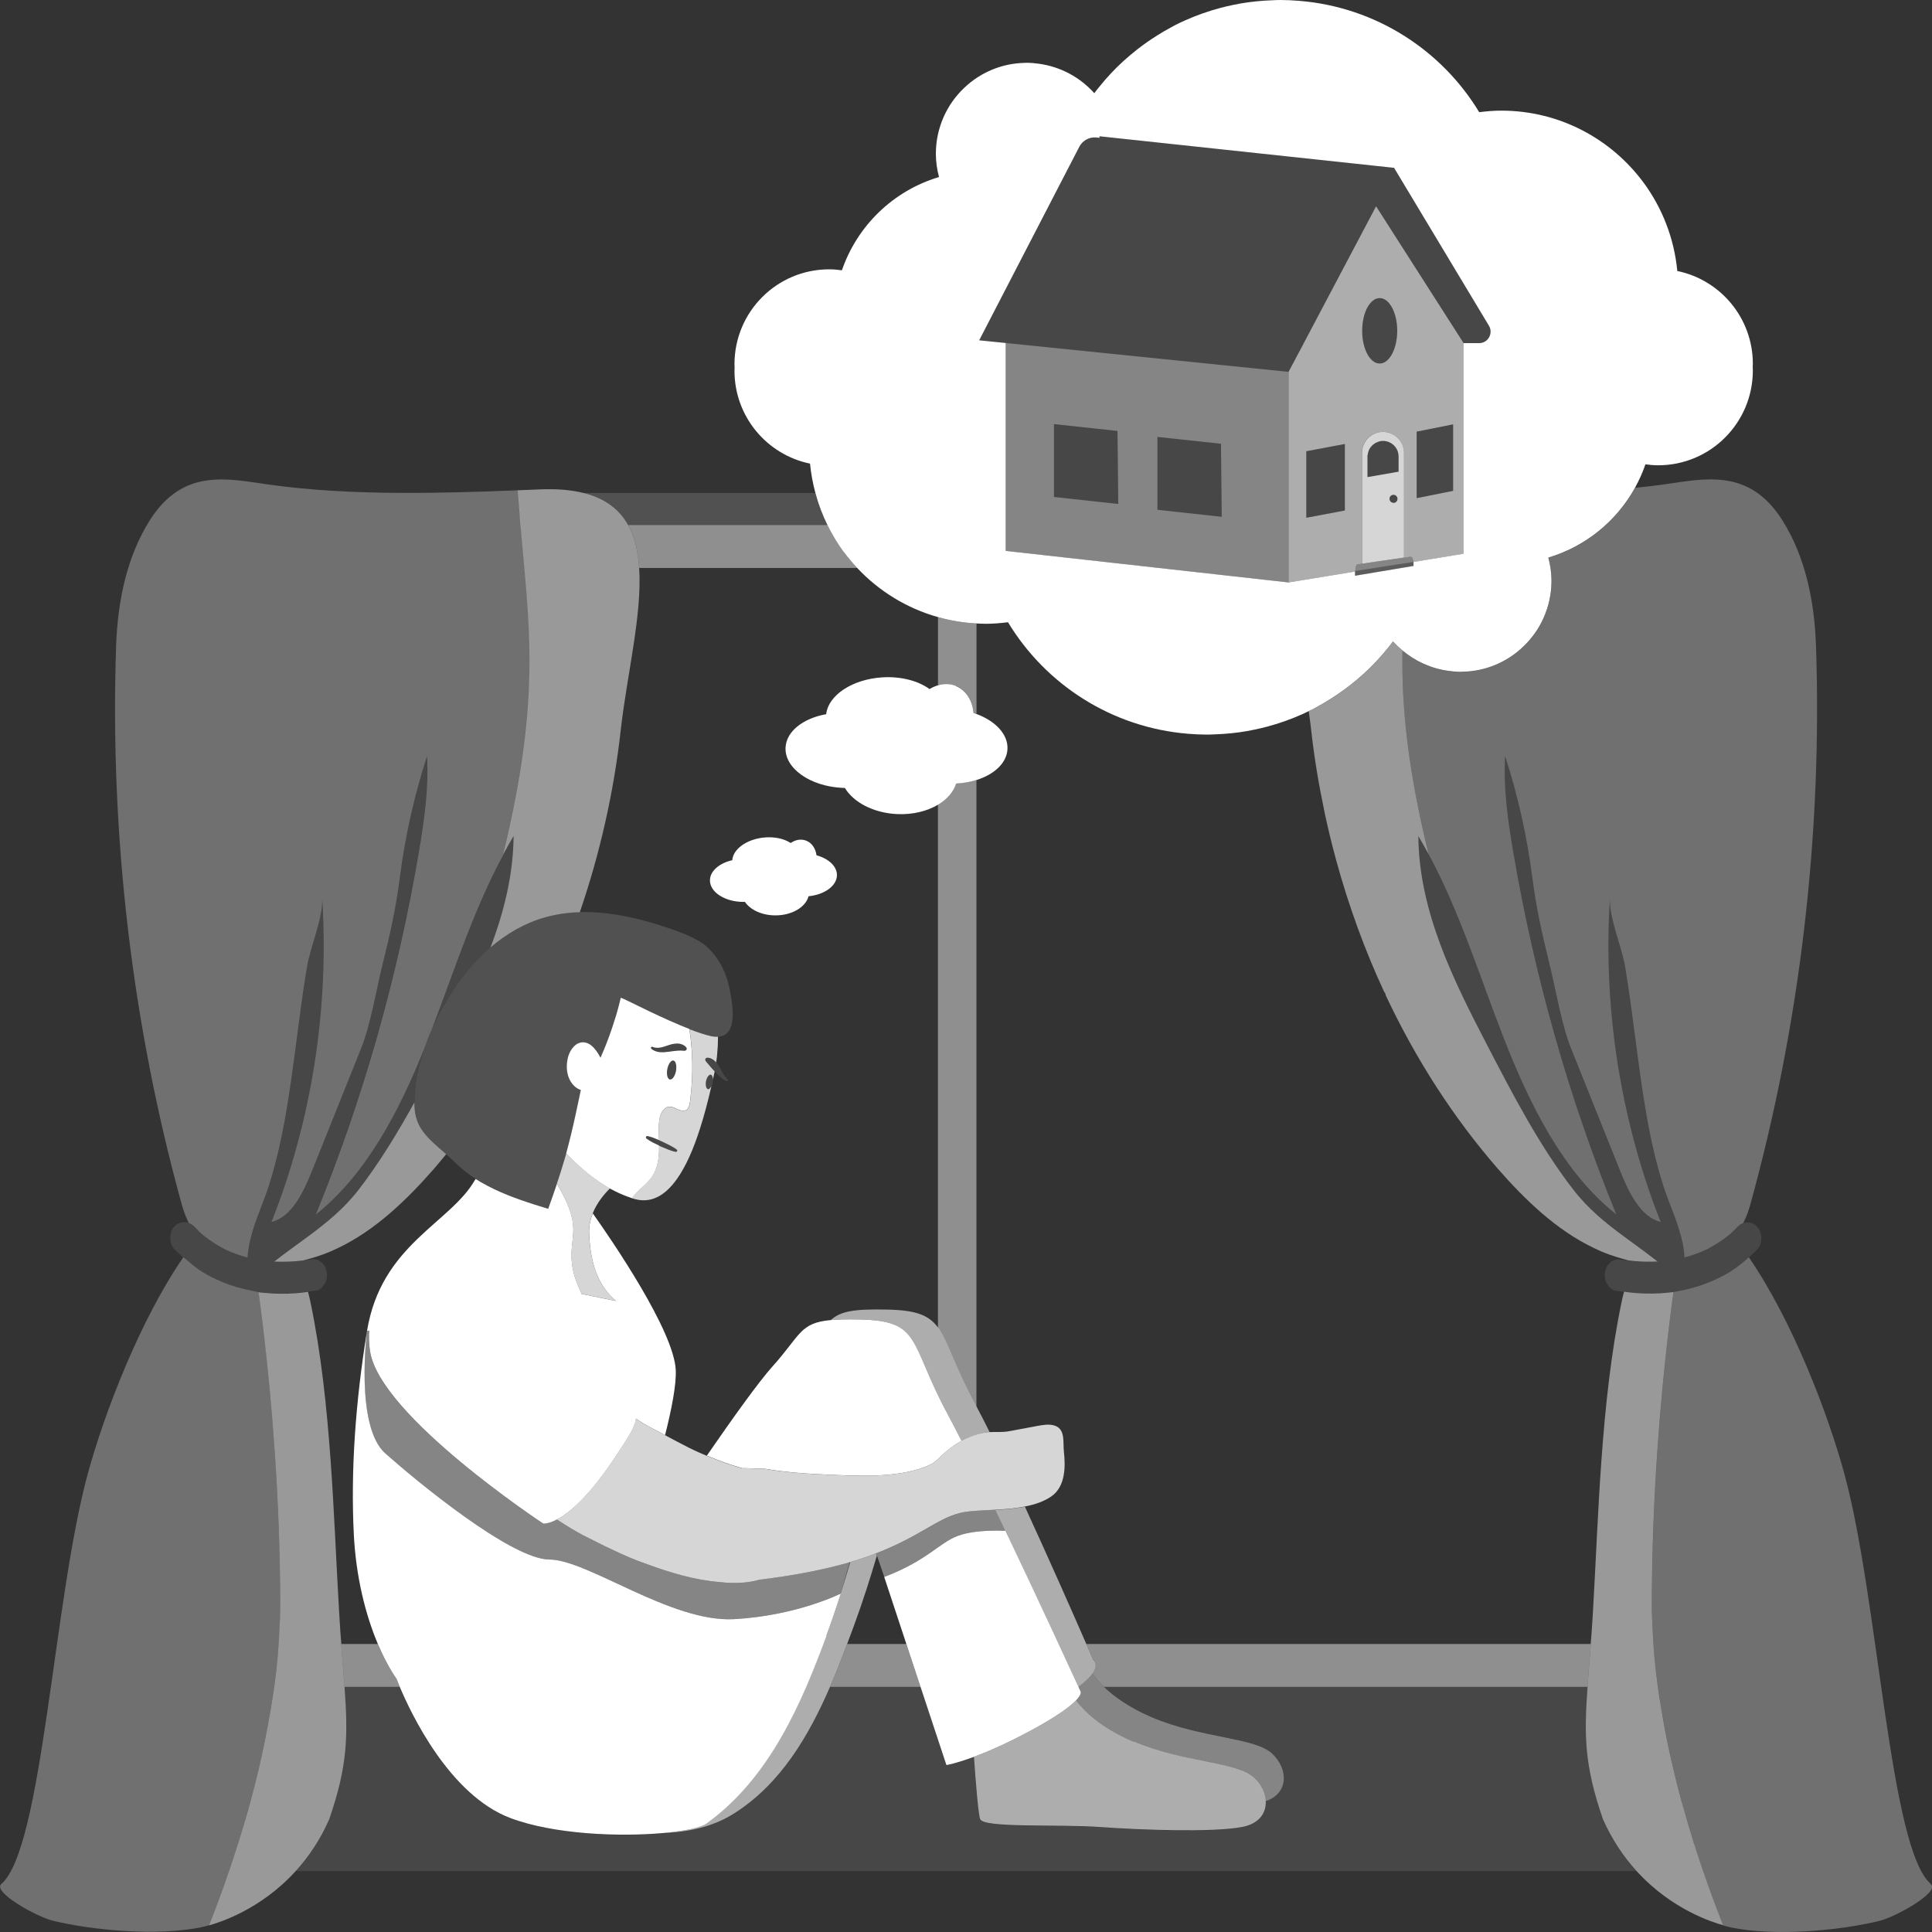
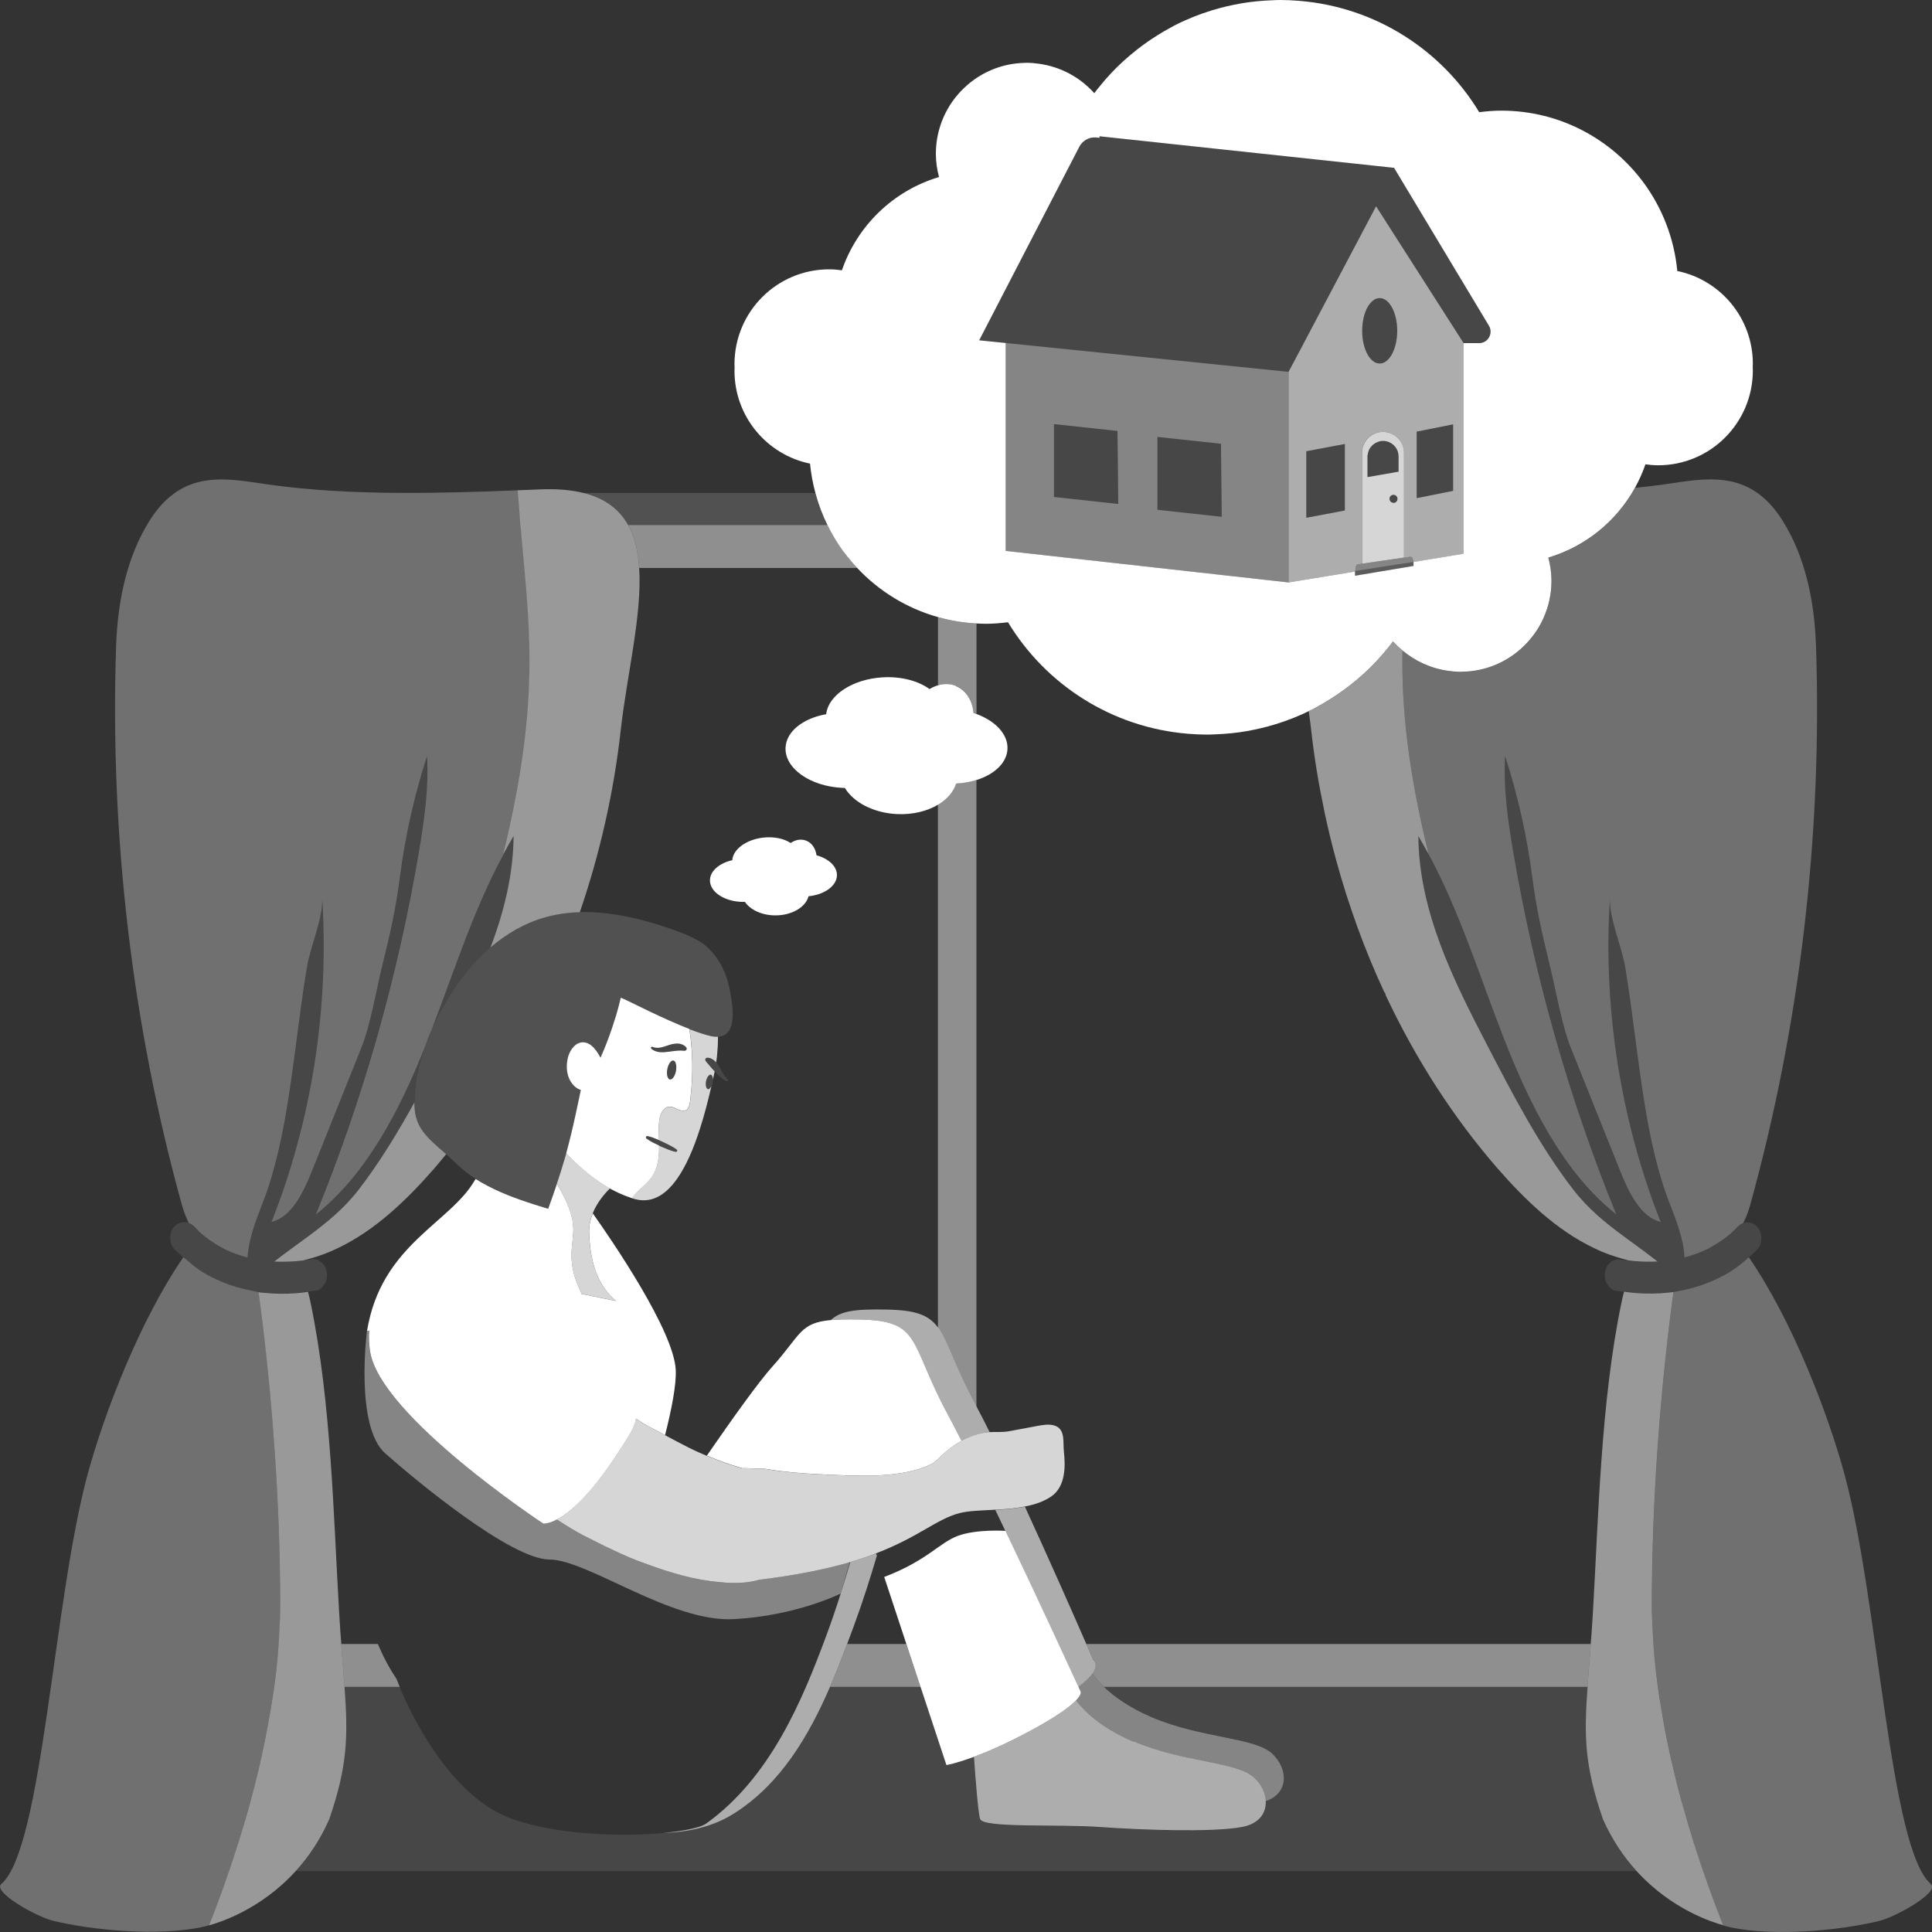
<svg xmlns="http://www.w3.org/2000/svg" viewBox="0 0 300 300">
  <rect x="0" y="0" width="300" height="300" fill="#333333" stroke="none" />
  <g fill="#fff">
    <path d="m 246.5 261.94 h -75.07 c 1.49 1.44 3.82 3.18 7.39 4.7 7.72 3.29 15.99 3.1 18.72 5.65 2.54 2.37 2.63 6.19 -1.01 7.4 .11 1.83 -1.01 3.53 -3.69 4.04 -4.52 .85 -15.52 .47 -22.02 0 -6.49 -.47 -18.06 .19 -18.63 -1.22 -.28 -.71 -.66 -5.31 -.97 -9.69 -2.82 1.05 -4.27 1.28 -4.27 1.28 l -4.02 -12.14 h -14.05 c -3.27 7.56 -7.67 15.09 -14.92 19.67 -3.19 2.01 -6.98 2.89 -11.03 3.01 -6.77 .61 -16.92 .23 -23.71 -2.32 -9.48 -3.56 -15.48 -16.31 -17.18 -20.36 h -8.57 v .04 c .55 7.67 .48 12.22 -2.39 20.55 -1.44 3.24 -3.24 5.86 -5.16 7.98 h 208.17 c -1.93 -2.13 -3.75 -4.76 -5.2 -8.02 -2.87 -8.33 -2.94 -12.87 -2.39 -20.54 z" opacity=".1" />
    <path d="m 97.53 81.53 h 30.96 c -.78 -1.58 -1.41 -3.25 -1.88 -4.99 h -36.03 c 3.43 .85 5.62 2.6 6.95 4.99 z" opacity=".15" />
    <path d="m 263.07 286.37 c -.9 -2.93 -1.41 -4.64 -1.99 -6.77 -.35 -1.27 -.68 -2.58 -1 -3.91 -.84 -3.42 -1.58 -7 -2.17 -10.67 -.17 -1.02 -.34 -2.05 -.48 -3.08 -.22 -1.57 -.39 -3.16 -.54 -4.74 -.01 -.08 -.02 -.17 -.03 -.25 -.02 -.19 -.03 -.39 -.04 -.58 -.03 -.36 -.06 -.72 -.08 -1.09 -.05 -.65 -.08 -1.3 -.11 -1.95 -.07 -1.38 -.13 -2.76 -.13 -4.13 0 -16.77 1.4 -32.16 2.4 -40.93 .05 -.45 .1 -.89 .15 -1.3 .06 -.48 .11 -.94 .16 -1.37 .38 -3.14 .64 -4.95 .65 -4.97 -.06 .01 -.11 .01 -.17 .02 -.21 .03 -.42 .04 -.64 .07 -1.67 .19 -3.34 .19 -4.99 .07 -.62 -.05 -1.26 -.12 -1.88 -.21 -.16 .57 -.29 1.15 -.41 1.74 -3.2 15.42 -3.55 33.09 -4.42 47.98 -.03 .38 -.05 .77 -.07 1.14 -.09 1.38 -.17 2.65 -.28 3.85 h .01 c -.04 .56 -.08 1.13 -.12 1.66 -.07 .86 -.13 1.67 -.19 2.45 -.04 .54 -.08 1.07 -.12 1.58 -.02 .33 -.05 .65 -.07 .97 -.55 7.67 -.48 12.22 2.39 20.54 1.45 3.26 3.27 5.89 5.2 8.02 5.56 6.12 12.07 8.05 13.45 8.43 -1.2 -3.02 -2.83 -7.37 -4.47 -12.57 z" opacity=".5" />
    <path d="m 257.39 195.89 c -.64 .03 -1.27 .04 -1.91 .02 -.48 -.01 -.95 -.03 -1.43 -.07 -.39 -.03 -.79 -.08 -1.18 -.13 -1.39 -.36 -2.77 -.78 -4.06 -1.32 -.49 -.21 -.97 -.43 -1.44 -.66 -5.66 -2.73 -10.48 -7.32 -14.82 -12.29 -6.9 -7.93 -12.74 -17.03 -17.37 -26.88 -.04 -.25 -.1 -.42 -.21 -.46 -3.04 -6.53 -5.53 -13.39 -7.47 -20.45 -.01 -.06 -.03 -.13 -.05 -.19 -.65 -2.38 -1.23 -4.79 -1.75 -7.21 -.05 -.24 -.09 -.47 -.14 -.71 -.84 -4.02 -1.51 -8.08 -1.96 -12.18 -.11 -.97 -.24 -1.95 -.38 -2.93 .22 -.11 .44 -.2 .65 -.31 .15 -.08 .3 -.17 .45 -.25 .75 -.4 1.49 -.83 2.2 -1.27 1.07 -.67 2.1 -1.39 3.09 -2.16 1.47 -1.15 2.86 -2.41 4.14 -3.77 .59 -.63 1.15 -1.28 1.69 -1.95 .3 -.36 .6 -.73 .88 -1.1 .44 .5 .94 .96 1.45 1.39 -.13 8.46 .72 17.95 4.06 31.63 -.52 -.95 -1.04 -1.9 -1.59 -2.82 .09 11.72 5.47 22.42 10.7 32.49 4.02 7.76 8.1 15.59 13.33 22.38 2.31 3 5 5.17 7.81 7.25 .65 .48 1.31 .96 1.97 1.44 1.11 .81 2.23 1.64 3.34 2.51 z" opacity=".5" />
    <path d="m 80.83 81.53 c .2 2.3 .41 4.5 .6 6.66 1.14 12.5 1.8 23.64 -3.27 44.45 .52 -.95 1.03 -1.9 1.59 -2.82 -.05 6.02 -1.49 11.77 -3.59 17.3 2.48 -2.13 5.31 -3.79 8.51 -4.69 1.2 -.34 2.42 -.56 3.65 -.68 .57 -.06 1.14 -.09 1.71 -.1 3.12 -9.09 5.28 -18.61 6.36 -28.3 .95 -8.5 3.34 -17.91 2.86 -25.16 -.16 -2.52 -.68 -4.79 -1.72 -6.66 -1.33 -2.39 -3.52 -4.14 -6.95 -4.99 -1.85 -.46 -4.06 -.66 -6.7 -.55 -1.15 .05 -2.31 .1 -3.47 .14 .01 .14 .02 .27 .03 .41 .12 1.73 .25 3.38 .38 4.99 z" opacity=".5" />
    <path d="m 69.28 179.22 c -.61 .74 -1.22 1.49 -1.85 2.22 -4.34 4.97 -9.16 9.56 -14.81 12.29 -.47 .23 -.96 .45 -1.45 .66 -1.29 .54 -2.66 .96 -4.05 1.32 -.87 .1 -1.74 .18 -2.61 .2 -.64 .02 -1.28 .01 -1.92 -.02 1.78 -1.39 3.57 -2.66 5.32 -3.95 2.8 -2.08 5.5 -4.25 7.81 -7.25 3.23 -4.2 6.02 -8.79 8.63 -13.52 0 .84 .08 1.59 .24 2.23 .24 .92 .63 1.67 1.14 2.36 .88 1.2 2.12 2.2 3.55 3.46 z" opacity=".5" />
    <path d="m 269.21 191.1 c -.12 .12 -.24 .23 -.36 .34 l -.01 .01 c -.4 .38 -.86 .71 -1.29 1.02 -.59 .43 -1.21 .81 -1.84 1.16 -.26 .15 -.52 .29 -.79 .43 -1.09 .51 -2.22 .9 -3.37 1.21 -.06 -1.43 -.39 -2.89 -.84 -4.34 -.49 -1.57 -1.11 -3.12 -1.66 -4.58 -.27 -.71 -.52 -1.4 -.73 -2.05 -2.28 -7.07 -3.28 -14.57 -4.26 -21.99 -.03 -.23 -.06 -.46 -.09 -.69 -.51 -3.88 -1 -7.78 -1.66 -11.63 -.51 -2.98 -2.52 -7.63 -2.33 -10.55 -.84 13.14 .58 26.46 4.08 39 1.08 3.85 2.33 7.64 3.8 11.32 -1.57 -.4 -2.8 -1.53 -3.8 -2.97 -1.03 -1.49 -1.83 -3.31 -2.53 -5.04 -2.53 -6.32 -5.07 -12.64 -7.6 -18.96 -1.44 -3.59 -2.31 -8.86 -3.24 -12.66 -1.25 -5.1 -2.11 -8.78 -2.79 -14.02 -.83 -6.38 -2.24 -12.65 -4.2 -18.69 -.28 4.93 .41 9.85 1.23 14.7 3.29 19.49 8.69 38.51 16.04 56.48 -8.28 -6.58 -13.49 -17.08 -17.58 -27.64 -3.7 -9.53 -6.78 -19.48 -11.57 -28.31 -.52 -.95 -1.03 -1.9 -1.59 -2.82 .09 11.72 5.47 22.42 10.7 32.49 4.02 7.76 8.1 15.59 13.33 22.38 2.31 3 5.01 5.17 7.81 7.25 .66 .48 1.31 .97 1.98 1.45 1.11 .81 2.23 1.63 3.34 2.51 -.64 .03 -1.28 .04 -1.92 .02 -.48 -.01 -.95 -.03 -1.43 -.07 -.4 -.03 -.79 -.08 -1.19 -.13 -.26 -.03 -.53 -.06 -.79 -.09 -.04 -.01 -.09 -.01 -.13 -.02 -.6 -.1 -1.12 -.11 -1.67 .25 -.45 .3 -.88 .89 -.99 1.48 -.13 .64 -.1 1.35 .22 1.91 .28 .51 .75 1.05 1.29 1.14 .46 .08 .93 .14 1.39 .2 .62 .08 1.24 .15 1.87 .2 1.66 .13 3.33 .13 4.99 -.06 .21 -.02 .43 -.04 .64 -.06 .06 -.01 .11 -.01 .17 -.02 .29 -.04 .57 -.11 .85 -.17 1.71 -.31 3.38 -.79 4.99 -1.48 .98 -.42 1.96 -.88 2.89 -1.47 1.05 -.65 2.03 -1.45 2.97 -2.29 .45 -.41 .91 -.8 1.33 -1.24 .84 -.88 .83 -2.64 0 -3.51 -.64 -.67 -1.45 -.84 -2.19 -.56 -.31 .12 -.6 .28 -.86 .56 -.2 .21 -.41 .42 -.62 .62 z" opacity=".1" />
    <path d="m 69.52 155.1 c 1.8 -2.95 4.02 -5.72 6.63 -7.97 2.1 -5.53 3.55 -11.28 3.59 -17.3 -.56 .92 -1.07 1.87 -1.59 2.82 -4.61 8.52 -7.65 18.07 -11.18 27.28 .5 -1.13 1.06 -2.24 1.65 -3.32 .28 -.51 .58 -1.01 .89 -1.52 z" opacity=".1" />
    <path d="m 31.39 197.52 c .78 .49 1.58 .89 2.4 1.26 2.03 .92 4.15 1.52 6.34 1.85 .11 .02 .21 .02 .32 .03 2.45 .33 4.91 .25 7.35 -.09 .46 -.06 .93 -.12 1.39 -.2 .54 -.09 1.01 -.64 1.29 -1.14 .32 -.56 .34 -1.28 .22 -1.91 -.12 -.59 -.55 -1.18 -.99 -1.48 -.54 -.37 -1.07 -.35 -1.67 -.25 -.04 .01 -.09 .01 -.13 .02 -.26 .04 -.53 .06 -.79 .09 -.87 .11 -1.74 .18 -2.61 .2 -.64 .02 -1.28 .01 -1.92 -.02 1.78 -1.4 3.57 -2.66 5.32 -3.96 2.81 -2.07 5.5 -4.24 7.81 -7.25 3.23 -4.2 6.02 -8.79 8.63 -13.52 0 -.08 -.01 -.15 -.01 -.23 v -.01 c .06 -2.8 .63 -5.53 1.54 -8.17 -3.99 9.94 -9.06 19.63 -16.87 25.83 7.34 -17.97 12.74 -36.99 16.04 -56.48 .82 -4.85 1.51 -9.77 1.23 -14.7 -1.96 6.04 -3.37 12.32 -4.2 18.69 -.68 5.24 -1.55 8.92 -2.79 14.02 -.93 3.81 -1.8 9.07 -3.24 12.66 -2.53 6.32 -5.07 12.64 -7.6 18.96 -1.36 3.4 -3.14 7.2 -6.33 8.01 6.25 -15.66 8.99 -33.15 7.88 -50.32 .19 2.92 -1.82 7.57 -2.33 10.55 -.66 3.86 -1.15 7.75 -1.66 11.63 -1.01 7.65 -2 15.39 -4.35 22.68 -.34 1.05 -.78 2.18 -1.23 3.35 -.94 2.45 -1.9 5.09 -2.01 7.63 -1.15 -.3 -2.28 -.7 -3.37 -1.21 -.43 -.22 -.86 -.45 -1.28 -.7 -.46 -.28 -.91 -.57 -1.35 -.89 -.43 -.31 -.89 -.64 -1.29 -1.02 l -.02 -.01 c -.12 -.11 -.24 -.23 -.36 -.34 -.21 -.2 -.42 -.41 -.62 -.62 -.26 -.27 -.56 -.44 -.86 -.56 -.16 -.06 -.33 -.1 -.5 -.11 -.6 -.06 -1.2 .14 -1.7 .67 -.83 .88 -.84 2.64 0 3.51 .42 .44 .88 .83 1.33 1.24 .1 .09 .19 .18 .28 .26 .1 .09 .21 .18 .32 .27 .76 .64 1.54 1.25 2.37 1.76 z" opacity=".1" />
    <path d="m 299.8 292.53 c -6.4 -5.52 -8.08 -44.09 -13.4 -63.65 -2.56 -9.39 -8.04 -23.74 -14.84 -33.65 -.94 .85 -1.92 1.64 -2.97 2.29 -.94 .58 -1.91 1.05 -2.89 1.47 -1.61 .68 -3.28 1.17 -4.99 1.48 -.28 .05 -.56 .12 -.85 .17 0 0 -.27 1.81 -.65 4.97 -.05 .43 -.11 .89 -.16 1.37 -.05 .41 -.1 .85 -.15 1.3 -.99 8.79 -2.39 24.17 -2.39 40.94 0 1.37 .05 2.75 .12 4.13 .03 .65 .06 1.3 .11 1.95 .03 .36 .06 .72 .08 1.09 .02 .19 .03 .39 .05 .58 .01 .08 .02 .17 .03 .25 .14 1.59 .32 3.17 .54 4.74 .14 1.03 .32 2.06 .48 3.08 .6 3.66 1.34 7.25 2.17 10.67 .33 1.33 .66 2.64 1 3.91 .57 2.13 1.09 3.84 1.99 6.77 1.64 5.19 3.26 9.54 4.47 12.57 v .01 c .45 .13 .87 .24 1.23 .32 6.65 1.39 16.62 .56 23.07 -1.02 2.46 -.6 9.43 -4.44 7.96 -5.71 z" opacity=".3" />
    <path d="m 240.43 86.6 c .31 1.16 .49 2.37 .49 3.62 0 2.02 -.43 3.93 -1.19 5.67 -.75 1.71 -1.83 3.24 -3.16 4.51 -2.49 2.39 -5.85 3.87 -9.55 3.93 -.07 0 -.13 .01 -.2 .01 -.65 0 -1.29 -.06 -1.92 -.15 -2.7 -.37 -5.14 -1.51 -7.13 -3.18 -.13 8.46 .72 17.95 4.06 31.63 4.78 8.83 7.87 18.78 11.57 28.31 4.1 10.56 9.3 21.06 17.58 27.64 -7.34 -17.97 -12.74 -36.99 -16.04 -56.48 -.82 -4.85 -1.51 -9.77 -1.23 -14.7 1.96 6.04 3.37 12.32 4.2 18.69 .68 5.24 1.55 8.92 2.79 14.02 .93 3.81 1.8 9.07 3.24 12.66 2.53 6.32 5.07 12.64 7.6 18.96 .69 1.73 1.49 3.55 2.53 5.04 1 1.45 2.23 2.58 3.8 2.97 -1.47 -3.68 -2.72 -7.47 -3.8 -11.32 -3.5 -12.55 -4.93 -25.86 -4.08 -39 -.19 2.92 1.82 7.57 2.33 10.55 .66 3.86 1.15 7.75 1.66 11.63 .03 .23 .06 .46 .09 .69 .98 7.42 1.98 14.92 4.26 21.99 .21 .66 .47 1.35 .73 2.05 .56 1.46 1.18 3.01 1.66 4.58 .45 1.44 .78 2.91 .84 4.34 1.15 -.3 2.27 -.7 3.37 -1.21 .27 -.13 .53 -.28 .79 -.43 .63 -.35 1.25 -.73 1.84 -1.16 .43 -.31 .89 -.64 1.29 -1.02 l .01 -.01 c .12 -.11 .24 -.23 .36 -.34 .21 -.2 .42 -.41 .62 -.62 .26 -.27 .56 -.44 .86 -.56 .42 -.84 .78 -1.77 1.07 -2.8 7.74 -27.98 11.21 -57.5 10.22 -86.82 -.24 -6.96 -1.66 -13.86 -5.22 -19.49 -5.16 -8.18 -12.06 -6.47 -18.47 -5.57 -1.45 .2 -2.92 .37 -4.4 .52 -2.87 5.18 -7.68 9.12 -13.46 10.84 z" opacity=".3" />
    <path d="m 169.73 257.68 s .99 .65 -.1 2.18 c .36 .52 .94 1.25 1.8 2.08 h 75.08 c .02 -.32 .05 -.64 .07 -.97 .04 -.51 .08 -1.04 .12 -1.58 .06 -.78 .12 -1.59 .19 -2.45 .04 -.53 .08 -1.1 .12 -1.66 h -78.32 c .66 1.51 1.04 2.4 1.04 2.4 z" opacity=".45" />
    <path d="m 140.74 255.28 h -9.19 c -.82 2.17 -1.69 4.41 -2.66 6.66 h 14.05 z" opacity=".45" />
    <path d="m 131 85.67 c -.96 -1.3 -1.79 -2.68 -2.5 -4.14 h -30.96 c 1.04 1.87 1.55 4.13 1.72 6.66 h 33.85 c -.75 -.8 -1.45 -1.64 -2.1 -2.52 z" opacity=".45" />
    <path d="m 148.49 106.53 c 1.56 .67 2.51 2.26 2.68 4.13 .16 .05 .3 .12 .46 .18 v -14.03 c -2.06 -.11 -4.06 -.45 -5.98 -.99 v 10.6 c .96 -.28 1.94 -.27 2.85 .11 z" opacity=".45" />
    <path d="m 145.64 124.94 v 81.18 c 1.63 2.19 2.54 5.9 5.75 11.86 .08 .14 .16 .29 .23 .44 v -97.32 c -.97 .3 -2.03 .5 -3.16 .55 -.41 1.32 -1.42 2.46 -2.82 3.29 z" opacity=".45" />
    <path d="m 58.67 255.28 h -5.67 v .04 c .03 .57 .07 1.14 .12 1.67 .14 1.81 .26 3.45 .38 4.95 h 8.57 c -.33 -.78 -.5 -1.25 -.5 -1.25 -1.06 -1.55 -2.03 -3.37 -2.9 -5.41 z" opacity=".45" />
    <path d="m 30.77 191.1 c .12 .12 .24 .23 .36 .34 l .02 .01 c .4 .38 .86 .71 1.29 1.02 .44 .32 .89 .61 1.35 .89 .42 .25 .85 .48 1.28 .7 1.09 .51 2.22 .9 3.37 1.21 .11 -2.54 1.07 -5.17 2.01 -7.63 .45 -1.17 .89 -2.29 1.23 -3.35 2.35 -7.29 3.34 -15.03 4.35 -22.68 .51 -3.88 1 -7.78 1.66 -11.63 .51 -2.98 2.52 -7.63 2.33 -10.55 1.1 17.18 -1.64 34.66 -7.88 50.32 3.19 -.81 4.96 -4.61 6.33 -8.01 2.53 -6.32 5.07 -12.64 7.6 -18.96 1.44 -3.59 2.31 -8.86 3.24 -12.66 1.25 -5.1 2.11 -8.78 2.79 -14.02 .83 -6.38 2.24 -12.65 4.2 -18.69 .28 4.93 -.41 9.85 -1.23 14.7 -3.29 19.49 -8.69 38.51 -16.04 56.48 7.8 -6.2 12.88 -15.9 16.87 -25.83 .33 -.96 .69 -1.91 1.11 -2.84 3.53 -9.22 6.56 -18.77 11.18 -27.28 5.08 -20.81 4.41 -31.95 3.27 -44.45 -.2 -2.16 -.41 -4.36 -.6 -6.66 -.14 -1.61 -.27 -3.27 -.38 -4.99 -.01 -.13 -.02 -.27 -.03 -.41 -5.9 .24 -11.92 .43 -17.89 .41 -7.14 -.03 -14.19 -.36 -20.84 -1.3 -6.42 -.9 -13.31 -2.61 -18.47 5.57 -3.56 5.64 -4.98 12.54 -5.22 19.49 -.99 29.33 2.48 58.85 10.22 86.82 .16 .59 .36 1.14 .57 1.67 .16 .39 .32 .77 .5 1.13 .31 .12 .6 .28 .86 .56 .2 .21 .41 .42 .62 .62 z" opacity=".3" />
    <path d="m 53.5 261.98 v -.04 c -.12 -1.51 -.24 -3.14 -.38 -4.95 -.05 -.53 -.09 -1.1 -.12 -1.67 v -.04 c -.1 -1.2 -.19 -2.46 -.27 -3.82 -.02 -.36 -.03 -.76 -.07 -1.14 -.88 -14.88 -1.22 -32.56 -4.42 -47.98 -.12 -.59 -.26 -1.17 -.41 -1.74 -.62 .09 -1.26 .16 -1.88 .21 -1.65 .12 -3.32 .12 -4.99 -.07 -.28 -.03 -.53 -.03 -.81 -.09 0 0 .27 1.81 .65 4.97 .05 .43 .11 .89 .16 1.37 .05 .41 .1 .85 .15 1.3 1 8.78 2.4 24.16 2.4 40.93 0 1.37 -.05 2.75 -.13 4.13 -.03 .65 -.06 1.3 -.11 1.95 -.03 .36 -.06 .72 -.08 1.09 -.02 .19 -.02 .39 -.04 .58 -.01 .08 -.02 .17 -.03 .25 -.14 1.59 -.32 3.17 -.54 4.74 -.14 1.05 -.32 2.09 -.49 3.13 -.6 3.65 -1.33 7.22 -2.16 10.62 -.33 1.33 -.66 2.64 -1.01 3.92 -.57 2.13 -1.09 3.84 -1.99 6.77 -1.64 5.19 -3.26 9.54 -4.47 12.57 1.38 -.39 7.92 -2.32 13.49 -8.47 1.92 -2.12 3.73 -4.74 5.16 -7.98 2.87 -8.33 2.94 -12.87 2.39 -20.55 z" opacity=".5" />
    <path d="m 36.93 286.4 c .9 -2.93 1.41 -4.64 1.99 -6.77 .35 -1.27 .68 -2.59 1.01 -3.92 .83 -3.4 1.57 -6.97 2.16 -10.62 .17 -1.04 .35 -2.08 .49 -3.13 .22 -1.57 .4 -3.16 .54 -4.74 .01 -.08 .02 -.17 .03 -.25 .02 -.19 .03 -.39 .05 -.58 .03 -.36 .06 -.72 .08 -1.09 .05 -.65 .08 -1.3 .11 -1.95 .07 -1.38 .12 -2.76 .12 -4.13 0 -16.77 -1.4 -32.15 -2.39 -40.94 -.05 -.45 -.1 -.89 -.15 -1.3 -.06 -.48 -.11 -.94 -.16 -1.37 -.38 -3.16 -.65 -4.97 -.65 -4.97 -.29 -.04 -.57 -.11 -.85 -.17 -1.71 -.31 -3.38 -.79 -4.99 -1.48 -.98 -.42 -1.96 -.88 -2.89 -1.47 -.84 -.52 -1.62 -1.15 -2.38 -1.8 -.11 -.09 -.21 -.18 -.32 -.27 -.09 -.08 -.18 -.15 -.27 -.22 -6.8 9.91 -12.28 24.26 -14.84 33.65 -5.33 19.56 -7 58.13 -13.4 63.65 -1.47 1.27 5.5 5.11 7.96 5.71 6.45 1.57 16.42 2.4 23.07 1.02 .36 -.07 .78 -.19 1.23 -.32 v -.01 c 1.2 -3.02 2.83 -7.37 4.47 -12.57 z" opacity=".3" />
    <path d="m 169.64 259.86 c -.4 .56 -1.08 1.24 -2.19 2.05 .21 .46 .33 .73 .33 .73 s .27 .37 -.71 1.39 c 1.14 1.52 3.73 4.2 8.92 6.42 7.72 3.29 15.99 3.11 18.72 5.65 1.11 1.03 1.74 2.34 1.81 3.59 3.64 -1.2 3.55 -5.03 1.01 -7.4 -2.73 -2.54 -11.01 -2.35 -18.72 -5.65 -3.57 -1.53 -5.9 -3.27 -7.39 -4.7 -.86 -.83 -1.44 -1.56 -1.8 -2.08 z" opacity=".4" />
    <path d="m 176 270.45 c -5.2 -2.22 -7.78 -4.9 -8.92 -6.42 -.89 .93 -2.8 2.39 -6.92 4.62 -3.77 2.05 -6.76 3.34 -8.93 4.14 .31 4.39 .69 8.98 .97 9.69 .56 1.41 12.14 .75 18.63 1.22 s 17.5 .85 22.02 0 c 2.69 -.5 3.8 -2.21 3.69 -4.04 -.07 -1.25 -.7 -2.56 -1.81 -3.59 -2.73 -2.54 -11.01 -2.35 -18.72 -5.65 z" opacity=".6" />
    <path d="m 154.55 234.44 v .01 c .49 1.01 .98 2.03 1.46 3.06 l .1 .21 c 5.01 10.49 10.02 21.36 11.33 24.21 1.11 -.81 1.79 -1.49 2.19 -2.05 1.09 -1.53 .1 -2.18 .1 -2.18 s -.39 -.89 -1.04 -2.4 c -1.79 -4.11 -5.65 -12.89 -9.54 -21.34 -1.5 .29 -3.08 .42 -4.6 .5 z" opacity=".6" />
    <path d="m 131.54 255.28 c .36 -.95 .71 -1.9 1.05 -2.82 1.39 -3.76 2.61 -7.63 3.57 -10.89 l -.13 -.37 c -1.2 .46 -2.52 .91 -4 1.35 -.44 1.51 -.94 3.17 -1.48 4.89 -.68 2.13 -1.43 4.36 -2.25 6.56 -3.73 10.06 -8.68 22 -18.63 29.15 -.88 .63 -3.4 1.17 -6.74 1.47 4.04 -.11 7.84 -.99 11.03 -3.01 7.26 -4.58 11.65 -12.11 14.92 -19.67 .97 -2.24 1.84 -4.49 2.66 -6.66 z" opacity=".6" />
    <path d="m 145.64 206.12 c -1.42 -1.91 -3.38 -2.68 -7.89 -2.77 -5.3 -.11 -7.22 .27 -8.75 1.63 1.16 -.1 2.6 -.13 4.46 -.09 9.68 .19 7.63 3.48 13.64 14.62 .64 1.19 1.39 2.63 2.2 4.23 1.23 -.67 2.57 -1.14 3.96 -1.33 .14 -.02 .27 -.02 .41 -.03 -.73 -1.47 -1.41 -2.81 -2.04 -3.98 -.08 -.14 -.16 -.3 -.23 -.44 -3.21 -5.95 -4.12 -9.66 -5.75 -11.86 z" opacity=".6" />
    <path d="m 160.16 268.66 c 4.12 -2.23 6.03 -3.7 6.92 -4.62 .98 -1.02 .71 -1.39 .71 -1.39 s -.12 -.26 -.33 -.73 c -1.31 -2.85 -6.32 -13.72 -11.33 -24.21 0 0 -4.43 -.3 -7.35 .76 s -4.74 3.83 -11.48 6.4 l 3.44 10.41 2.2 6.66 4.02 12.14 s 1.45 -.23 4.27 -1.28 c 2.17 -.81 5.16 -2.1 8.93 -4.14 z" />
    <path d="m 115.19 227.98 c .09 0 .18 -.01 .27 -.01 l 3.24 .09 c 3.28 .56 6.66 .79 9.99 .93 4.78 .19 10.38 .51 14.95 -1.21 .47 -.18 .92 -.38 1.33 -.66 .47 -.33 .86 -.74 1.27 -1.13 .91 -.87 1.95 -1.64 3.07 -2.25 -.81 -1.6 -1.56 -3.04 -2.2 -4.23 -6.01 -11.15 -3.96 -14.43 -13.64 -14.62 -1.86 -.04 -3.31 -.01 -4.46 .09 -4.85 .44 -4.65 2.3 -9.03 7.17 -2.15 2.39 -6.16 7.99 -10.22 13.88 1.77 .75 3.58 1.4 5.45 1.94 z" />
-     <path d="m 128.31 254 c .81 -2.19 1.57 -4.43 2.25 -6.56 0 0 -6.83 3.45 -16.6 3.98 s -22.71 -9.24 -28.65 -9.26 -20.73 -12.26 -25.48 -16.48 -2.84 -19.01 -2.84 -19.01 c -1.79 10.99 -2.56 21.77 -2.04 31.77 .33 6.23 1.72 12.11 3.73 16.85 .87 2.04 1.84 3.87 2.9 5.41 0 0 .17 .46 .5 1.25 1.7 4.04 7.69 16.79 17.18 20.36 6.79 2.55 16.94 2.93 23.71 2.32 3.34 -.3 5.85 -.83 6.74 -1.47 9.95 -7.15 14.9 -19.08 18.63 -29.15 z" />
-     <path d="m 156.02 237.5 l -1.46 -3.06 v -.01 c -2.16 .11 -4.16 .15 -5.53 .52 -3.63 .96 -6.27 3.68 -12.98 6.25 l .13 .37 1.13 3.3 c 6.74 -2.57 8.56 -5.34 11.48 -6.4 s 7.35 -.76 7.35 -.76 l -.1 -.21 z" opacity=".4" />
    <path d="m 117.99 245.29 c -1.74 .5 -3.82 .68 -6.25 .37 -3.89 -.3 -7.64 -1.46 -11.28 -2.78 -1.83 -.64 -3.6 -1.41 -5.35 -2.24 -1.53 -.72 -2.89 -1.42 -4.34 -2.14 -1.36 -.7 -2.81 -1.57 -4.29 -2.56 -1.41 .74 -2.14 .64 -2.14 .64 s -25.39 -16.73 -26.89 -26.77 c -.17 -1.15 -.21 -2.22 -.13 -3.22 l -.34 .08 s -1.91 14.79 2.84 19.01 19.54 16.46 25.48 16.48 18.88 9.79 28.65 9.26 16.6 -3.98 16.6 -3.98 l 1.4 -4.87 c -3.59 1.05 -8.12 2.01 -13.96 2.71 z" opacity=".4" />
    <path d="m 57.46 209.81 c 1.5 10.04 26.89 26.77 26.89 26.77 s .74 .11 2.14 -.64 c 1.92 -1.01 5.09 -3.6 9.38 -10.21 1.57 -2.42 2.6 -3.75 2.89 -5.45 .72 .5 1.46 .96 2.25 1.37 l 2.26 1.2 c .96 -3.78 1.77 -7.76 1.66 -10.11 -.27 -6.07 -9.88 -20.09 -12.88 -24.33 -.39 .96 -.62 2.03 -.57 3.18 .22 4.73 1.37 8.02 4.19 10.43 l -5.35 -1.1 c -.38 -.84 -.66 -1.54 -.79 -1.88 -.58 -1.48 -.85 -3.07 -.78 -4.64 .05 -1.27 .32 -2.52 .27 -3.79 -.07 -1.67 -.69 -3.28 -1.45 -4.81 -.34 -.68 -.7 -1.34 -1.09 -1.99 -.4 1.19 -.84 2.46 -1.36 3.89 -.1 -.03 -.19 -.06 -.29 -.09 -.63 -.19 -1.27 -.39 -1.9 -.59 -2.82 -.9 -5.61 -1.93 -8.12 -3.38 -.11 -.06 -.21 -.12 -.32 -.18 -.21 -.13 -.41 -.26 -.61 -.39 -.04 .04 -.08 .08 -.11 .12 -3.81 6.76 -14.59 10.04 -16.78 23.49 l .34 -.08 c -.07 1 -.04 2.07 .13 3.22 z" />
    <path d="m 149.3 223.75 c -1.13 .61 -2.17 1.38 -3.07 2.25 -.41 .39 -.8 .81 -1.27 1.13 -.41 .28 -.86 .49 -1.33 .66 -4.56 1.71 -10.17 1.4 -14.95 1.21 -3.33 -.14 -6.72 -.36 -9.99 -.93 l -3.24 -.09 c -.09 0 -.18 .01 -.27 .01 -1.87 -.54 -3.68 -1.2 -5.45 -1.94 -.39 -.17 -.78 -.33 -1.17 -.5 -1.16 -.51 -2.28 -1.1 -3.39 -1.68 l -1.92 -1.02 -2.26 -1.2 c -.78 -.4 -1.53 -.87 -2.25 -1.37 -.29 1.71 -1.31 3.03 -2.89 5.45 -4.29 6.61 -7.46 9.2 -9.38 10.21 1.48 .98 2.93 1.86 4.29 2.56 1.45 .72 2.8 1.42 4.34 2.14 1.74 .83 3.52 1.61 5.35 2.24 3.64 1.32 7.39 2.48 11.28 2.78 2.43 .3 4.51 .13 6.25 -.37 5.84 -.71 10.37 -1.66 13.96 -2.71 .03 -.01 .06 -.02 .09 -.03 1.48 -.44 2.8 -.89 4 -1.35 6.71 -2.57 9.35 -5.3 12.98 -6.25 1.37 -.36 3.38 -.4 5.53 -.52 1.51 -.08 3.1 -.2 4.6 -.5 1.5 -.29 2.91 -.76 4.07 -1.54 2.25 -1.53 2.25 -4.67 1.99 -6.97 -.17 -1.51 .31 -3.64 -1.63 -4.11 -.81 -.19 -1.66 -.04 -2.49 .11 -1.47 .27 -2.93 .54 -4.4 .82 -1.06 .2 -2 .07 -3.03 .14 -.14 .01 -.27 .01 -.41 .03 -1.39 .18 -2.72 .66 -3.96 1.33 z" opacity=".8" />
    <path d="m 87.56 185.79 c .75 1.52 1.38 3.14 1.45 4.81 .05 1.27 -.21 2.53 -.27 3.79 -.07 1.57 .21 3.16 .78 4.64 .13 .34 .42 1.04 .79 1.88 l 5.35 1.1 c -2.82 -2.41 -3.97 -5.7 -4.19 -10.43 -.05 -1.15 .18 -2.22 .57 -3.18 .67 -1.68 1.81 -3.01 2.67 -3.86 -.01 -.01 -.03 -.02 -.04 -.02 -.54 -.31 -1.09 -.64 -1.61 -1.01 -1.77 -1.2 -3.47 -2.69 -5.13 -4.42 l .02 -.07 c -.01 .02 -.01 .05 -.02 .07 -.09 .33 -.19 .67 -.29 1 -.18 .6 -.36 1.21 -.56 1.84 -.19 .6 -.4 1.23 -.61 1.87 .39 .65 .76 1.31 1.09 1.99 z" opacity=".8" />
    <path d="m 131 85.67 c .65 .88 1.35 1.72 2.1 2.52 3.37 3.59 7.68 6.26 12.54 7.63 1.92 .54 3.92 .88 5.98 .99 .49 .03 .98 .05 1.47 .05 1.17 0 2.31 -.1 3.43 -.24 5.85 9.67 16.1 16.36 27.98 17.32 .97 .08 1.94 .13 2.93 .13 .41 0 .81 -.02 1.22 -.04 1.68 -.06 3.33 -.22 4.95 -.5 .41 -.07 .82 -.16 1.22 -.24 .63 -.13 1.26 -.28 1.88 -.44 1.91 -.51 3.75 -1.16 5.52 -1.95 .34 -.15 .67 -.32 1 -.48 .22 -.1 .43 -.2 .65 -.31 .15 -.08 .3 -.17 .45 -.25 .75 -.4 1.49 -.83 2.2 -1.28 1.07 -.67 2.1 -1.39 3.09 -2.16 1.47 -1.15 2.86 -2.4 4.14 -3.77 .59 -.63 1.15 -1.28 1.69 -1.95 .3 -.36 .59 -.72 .87 -1.1 .45 .5 .94 .96 1.45 1.39 1.99 1.67 4.43 2.81 7.13 3.18 .63 .09 1.26 .15 1.92 .15 .07 0 .13 -.01 .2 -.01 3.71 -.05 7.07 -1.54 9.55 -3.93 1.33 -1.27 2.41 -2.8 3.16 -4.51 .76 -1.74 1.19 -3.65 1.19 -5.67 0 -1.25 -.18 -2.46 -.49 -3.62 5.78 -1.72 10.59 -5.66 13.46 -10.84 .64 -1.16 1.19 -2.37 1.62 -3.64 .65 .09 1.3 .15 1.97 .15 8.13 0 14.71 -6.59 14.71 -14.73 0 -.18 -.02 -.36 -.02 -.54 .01 -.16 .02 -.32 .02 -.48 0 -7.11 -5.03 -13.04 -11.73 -14.42 -.49 -5.1 -2.35 -9.8 -5.23 -13.71 -5 -6.78 -13.03 -11.19 -22.1 -11.19 -1.17 0 -2.31 .1 -3.43 .24 -5.83 -9.64 -16.08 -16.33 -27.96 -17.29 -.96 -.08 -1.94 -.13 -2.93 -.13 -.41 0 -.81 .02 -1.22 .04 -1.68 .06 -3.33 .22 -4.95 .5 -.41 .07 -.82 .16 -1.22 .24 -.63 .13 -1.26 .28 -1.88 .44 -1.91 .51 -3.75 1.16 -5.52 1.95 -.56 .25 -1.11 .51 -1.65 .79 -.15 .08 -.3 .17 -.45 .25 -.75 .4 -1.49 .83 -2.2 1.28 -1.07 .67 -2.1 1.39 -3.09 2.16 -1.47 1.15 -2.86 2.4 -4.14 3.77 -.59 .63 -1.15 1.28 -1.69 1.95 -.3 .36 -.59 .72 -.87 1.1 -2.18 -2.44 -5.19 -4.1 -8.58 -4.57 -.63 -.09 -1.26 -.15 -1.92 -.15 -.07 0 -.13 .01 -.2 .01 -3.71 .05 -7.07 1.54 -9.55 3.93 -1.33 1.27 -2.41 2.8 -3.16 4.51 -.76 1.74 -1.19 3.65 -1.19 5.67 0 1.25 .18 2.46 .49 3.62 -7.07 2.1 -12.69 7.53 -15.08 14.48 -.65 -.09 -1.3 -.15 -1.97 -.15 -8.13 0 -14.71 6.59 -14.71 14.73 0 .18 .02 .36 .02 .54 -.01 .16 -.02 .32 -.02 .48 0 7.11 5.03 13.04 11.73 14.42 .15 1.57 .44 3.1 .84 4.58 .47 1.74 1.1 3.41 1.88 4.99 .72 1.46 1.55 2.84 2.5 4.14 z m 21.05 -32.83 l 15.54 -30.04 c .51 -.99 1.58 -1.57 2.68 -1.45 l .47 .05 -.01 -.24 45.74 4.9 14.73 24.52 c .71 1.19 -.14 2.7 -1.52 2.7 h -2.42 v 32.71 l -7.77 1.27 v .62 l -9.08 1.52 v -.65 l -10.32 1.69 -43.92 -4.9 v -32.28 l -4.13 -.42 z" />
    <path d="m 148.49 106.53 c -.91 -.39 -1.89 -.4 -2.85 -.11 -.45 .13 -.88 .32 -1.3 .58 -1.75 -1.27 -4.4 -2 -7.33 -1.82 -4.68 .29 -8.39 2.78 -8.72 5.72 -3.56 .63 -6.19 2.65 -6.31 5.18 -.16 3.21 3.79 6.02 8.82 6.26 .13 .01 .26 0 .39 .01 1.34 2.23 4.42 3.88 8.08 4.06 2.45 .12 4.69 -.45 6.38 -1.45 1.4 -.84 2.41 -1.97 2.82 -3.29 1.13 -.06 2.19 -.25 3.16 -.55 2.78 -.87 4.71 -2.66 4.81 -4.81 .11 -2.28 -1.86 -4.35 -4.81 -5.44 -.15 -.06 -.3 -.12 -.46 -.18 -.17 -1.88 -1.12 -3.47 -2.68 -4.13 z" />
    <path d="m 115.45 140.05 c .08 0 .15 -.01 .22 -.01 .83 1.24 2.64 2.1 4.74 2.1 2.57 0 4.7 -1.28 5.14 -2.97 2.5 -.25 4.41 -1.63 4.41 -3.29 0 -1.38 -1.31 -2.56 -3.17 -3.07 -.15 -1.07 -.73 -1.96 -1.65 -2.29 -.78 -.29 -1.63 -.12 -2.36 .38 -1.04 -.68 -2.57 -1.02 -4.24 -.84 -2.67 .29 -4.72 1.83 -4.83 3.51 -2.02 .46 -3.47 1.69 -3.47 3.14 0 1.84 2.34 3.34 5.22 3.34 z" />
    <path d="m 202.4 53.28 h .05 l 11.23 -21.25 13.59 21.25 h 2.42 c 1.38 0 2.23 -1.52 1.52 -2.7 l -14.73 -24.52 -45.74 -4.9 .01 .24 -.47 -.05 c -1.11 -.11 -2.17 .46 -2.68 1.45 l -15.54 30.04 4.13 .42 43.92 4.48 2.3 -4.46 z" opacity=".1" />
    <path d="m 208.83 68.94 l -5.99 1.13 v 10.33 l 5.99 -1.13 z" opacity=".1" />
    <path d="m 219.97 77.35 l 5.67 -1.13 v -10.33 l -5.67 1.13 z" opacity=".1" />
    <path d="m 211.73 49.4 c -.14 .61 -.21 1.28 -.21 1.98 s .08 1.37 .21 1.98 c .34 1.52 1.07 2.66 1.96 3 .18 .07 .36 .1 .55 .1 1.5 0 2.72 -2.28 2.72 -5.08 s -1.22 -5.08 -2.72 -5.08 c -.19 0 -.37 .04 -.55 .1 -.89 .34 -1.62 1.48 -1.96 3 z" opacity=".1" />
    <path d="m 163.66 77.18 l 9.97 1.09 -.12 -11.35 -9.85 -1.05 z" opacity=".1" />
    <path d="m 179.73 79.17 l 9.98 1.09 -.12 -11.35 -9.86 -1.05 z" opacity=".1" />
    <path d="m 217.16 70.89 c 0 -.56 -.19 -1.08 -.5 -1.49 -.52 -.68 -1.4 -1.07 -2.32 -.91 -.09 .02 -.18 .05 -.27 .07 -.21 .06 -.41 .15 -.59 .26 -.03 .02 -.05 .04 -.08 .06 -.17 .11 -.31 .25 -.45 .39 -.11 .12 -.21 .25 -.29 .39 -.04 .08 -.08 .16 -.11 .24 -.1 .22 -.17 .46 -.19 .71 -.01 .09 -.02 .18 -.02 .27 v 3.18 l 4.83 -.84 v -2.34 z" opacity=".1" />
    <path d="m 216.38 76.81 c -.09 0 -.17 .02 -.24 .05 -.15 .06 -.27 .18 -.33 .33 -.03 .08 -.05 .16 -.05 .24 s .02 .17 .05 .24 c .06 .15 .18 .27 .33 .33 .07 .03 .16 .05 .24 .05 .34 0 .62 -.28 .62 -.63 s -.28 -.63 -.62 -.63 z" opacity=".1" />
    <path d="m 156.17 85.55 l 43.92 4.9 v -32.71 l -43.92 -4.48 z m 33.42 -16.64 l .12 11.34 -9.98 -1.09 v -11.31 z m -25.93 -3.05 l 9.86 1.06 .12 11.34 -9.98 -1.09 z" opacity=".4" />
    <path d="m 202.45 53.28 l -2.36 4.46 v 32.71 l 10.32 -1.69 v -.1 h .03 l .1 -.63 c .02 -.2 .09 -.37 .28 -.4 l .66 -.1 v -17.19 c 0 -1.6 1.14 -2.96 2.71 -3.23 1.99 -.35 3.81 1.2 3.81 3.23 v 16.25 l .96 -.14 c .19 -.03 .36 .09 .4 .28 l .14 .53 v .02 l 7.77 -1.27 v -32.73 l -13.59 -21.25 z m .39 27.12 v -10.33 l 5.99 -1.13 v 10.33 z m 22.8 -14.51 v 10.33 l -5.66 1.13 v -10.33 z m -11.4 -19.6 c 1.5 0 2.72 2.28 2.72 5.08 s -1.22 5.08 -2.72 5.08 c -.19 0 -.37 -.04 -.55 -.1 -.89 -.34 -1.62 -1.48 -1.96 -3 -.14 -.61 -.21 -1.28 -.21 -1.98 s .08 -1.37 .21 -1.98 c .34 -1.52 1.07 -2.66 1.96 -3 .18 -.07 .36 -.1 .55 -.1 z" opacity=".6" />
    <path d="m 218.01 70.34 c 0 -2.03 -1.82 -3.57 -3.81 -3.23 -1.56 .27 -2.71 1.63 -2.71 3.23 v 17.19 l 6.52 -.95 v -16.25 z m -5.67 .56 c 0 -.07 0 -.15 .01 -.22 0 -.02 .01 -.04 .02 -.05 .03 -.25 .09 -.49 .19 -.71 .01 -.02 .01 -.04 .01 -.05 .03 -.06 .06 -.13 .1 -.19 .08 -.14 .18 -.27 .29 -.39 .13 -.15 .28 -.28 .45 -.39 .03 -.02 .05 -.04 .08 -.06 .18 -.11 .38 -.2 .59 -.26 l .06 -.03 c .07 -.02 .14 -.03 .21 -.05 .92 -.16 1.79 .23 2.32 .91 .32 .41 .5 .92 .5 1.49 v 2.34 l -4.83 .84 z m 4.04 7.17 c -.09 0 -.17 -.02 -.24 -.05 -.15 -.06 -.27 -.18 -.33 -.33 -.03 -.08 -.05 -.16 -.05 -.24 s .02 -.17 .05 -.24 c .06 -.15 .18 -.27 .33 -.33 .07 -.03 .16 -.05 .24 -.05 .34 0 .62 .28 .62 .63 s -.28 .63 -.62 .63 z" opacity=".8" />
    <path d="m 219.5 87.25 l -.14 -.53 c -.03 -.19 -.21 -.31 -.4 -.28 l -.96 .14 -6.52 .95 -.66 .1 c -.19 .03 -.26 .2 -.28 .4 l -.1 .63 9.06 -1.4 z" opacity=".4" />
    <path d="m 210.44 88.65 l -.02 .01 v .1 .64 l 9.08 -1.51 v -.62 -.02 z" opacity=".2" />
    <path d="m 87.94 179.03 l -.02 .07 c 1.66 1.73 3.36 3.23 5.13 4.42 .53 .37 1.07 .7 1.61 1.01 .01 .01 .03 .01 .04 .02 .05 .03 .1 .05 .15 .08 .89 .49 1.79 .89 2.73 1.23 .19 .07 .37 .14 .55 .19 .16 -.24 .35 -.47 .55 -.68 .81 -.89 1.87 -1.64 2.56 -2.64 .01 -.02 .02 -.03 .03 -.05 .2 -.3 .37 -.61 .5 -.94 .3 -.71 .45 -1.48 .52 -2.26 .02 -.24 .04 -.47 .05 -.71 0 -.06 0 -.12 0 -.19 0 -.03 0 -.07 0 -.11 v -.15 c 0 -.06 0 -.13 0 -.19 0 -.08 0 -.16 0 -.25 -.67 -.32 -1.34 -.62 -1.95 -1.08 -.1 -.07 -.12 -.21 -.05 -.31 .05 -.07 .14 -.1 .23 -.08 .62 .14 1.19 .37 1.76 .62 -.01 -.23 -.01 -.46 -.02 -.69 -.02 -.59 -.02 -1.17 0 -1.76 .01 -.18 .03 -.37 .05 -.56 .02 -.15 .05 -.29 .08 -.43 .01 -.04 .01 -.08 .02 -.12 s .03 -.07 .04 -.11 c .09 -.32 .22 -.62 .42 -.88 .16 -.2 .31 -.35 .46 -.45 .8 -.54 1.51 .19 2.33 .39 .26 .06 .52 .07 .8 -.03 .1 -.03 .17 -.1 .24 -.18 .06 -.07 .11 -.15 .15 -.24 .02 -.04 .04 -.07 .06 -.11 .1 -.26 .15 -.56 .18 -.77 .04 -.3 .07 -.6 .1 -.9 .2 -1.71 .28 -3.44 .25 -5.17 v -.01 c -.03 -1.73 -.18 -3.45 -.44 -5.17 v -.01 -.01 c 0 -.02 -.01 -.03 -.01 -.05 h -.01 c -2.02 -.78 -4.24 -1.8 -6.13 -2.7 -2.55 -1.22 -4.49 -2.22 -4.51 -2.13 -.2 .83 -.41 1.68 -.65 2.5 -.09 .3 -.19 .59 -.28 .89 -.26 .84 -.54 1.68 -.84 2.51 -.27 .73 -.55 1.47 -.85 2.19 0 0 0 0 -.01 0 v .01 c -.14 .32 -.27 .64 -.41 .96 -.03 .08 -.07 .16 -.1 .24 -.16 -.31 -.34 -.62 -.55 -.92 l -.01 -.01 c -.49 -.71 -1.11 -1.33 -1.9 -1.44 -.11 -.02 -.22 -.02 -.34 -.02 -1.13 .05 -1.89 1.14 -2.22 2.19 -.05 .16 -.08 .32 -.11 .49 v .01 c -.04 .18 -.06 .36 -.08 .54 -.07 .65 -.02 1.31 .16 1.92 .01 .05 .03 .09 .04 .13 s .03 .09 .05 .13 c .18 .51 .46 .96 .83 1.33 .3 .29 .64 .53 1.07 .67 -.59 2.85 -1.08 5.1 -1.59 7.2 -.04 .14 -.07 .28 -.11 .43 -.17 .71 -.36 1.4 -.55 2.11 z m 17.03 -12.75 c -.15 .81 -.58 1.42 -.95 1.34 -.03 -.01 -.07 -.03 -.1 -.04 -.3 -.17 -.44 -.82 -.3 -1.56 .15 -.81 .58 -1.41 .95 -1.34 .09 .02 .17 .08 .24 .17 .2 .27 .27 .83 .16 1.44 z m -3.85 -3.69 c .05 -.05 .12 -.07 .18 -.04 .79 .33 1.56 .07 2.4 -.22 .42 -.15 .88 -.28 1.41 -.29 .52 -.02 1.12 .18 1.46 .61 .11 .14 .08 .34 -.06 .44 -.07 .05 -.14 .07 -.22 .07 h -.03 c -.43 -.04 -.73 -.04 -1.11 -.01 -.37 .02 -.78 .1 -1.23 .15 -.44 .06 -.92 .12 -1.42 .08 s -1.01 -.21 -1.37 -.54 c -.07 -.06 -.07 -.16 -.01 -.23 z" />
    <path d="m 107.07 159.86 v .01 c .26 1.71 .4 3.44 .43 5.17 v .01 c .03 1.73 -.05 3.45 -.25 5.17 -.03 .3 -.06 .6 -.1 .9 -.03 .2 -.08 .51 -.18 .76 -.02 .04 -.04 .07 -.06 .11 -.04 .09 -.09 .17 -.15 .24 -.07 .08 -.14 .14 -.24 .18 -.28 .1 -.55 .09 -.81 .03 -.82 -.19 -1.53 -.92 -2.33 -.39 -.15 .1 -.3 .25 -.46 .45 -.2 .26 -.33 .57 -.42 .88 -.01 .04 -.03 .07 -.04 .11 s -.01 .08 -.02 .12 c -.03 .14 -.06 .28 -.08 .43 -.02 .19 -.04 .37 -.05 .56 -.03 .59 -.02 1.17 -.01 1.76 .01 .23 .01 .46 .02 .69 .19 .08 .39 .17 .58 .25 .74 .37 1.51 .69 2.19 1.21 .09 .07 .1 .19 .03 .28 -.05 .06 -.12 .09 -.2 .07 -.84 -.16 -1.58 -.54 -2.35 -.85 -.08 -.04 -.16 -.08 -.24 -.12 v .25 .19 .14 .11 .19 c -.01 .24 -.03 .47 -.05 .71 -.07 .78 -.23 1.55 -.52 2.26 -.14 .33 -.31 .64 -.51 .94 -.01 .02 -.02 .03 -.03 .05 -.69 .99 -1.75 1.75 -2.57 2.64 -.2 .22 -.39 .44 -.55 .68 .11 .03 .21 .07 .32 .1 2.65 .79 4.84 -.48 6.66 -3.03 1.41 -1.96 2.6 -4.69 3.61 -7.85 .66 -2.06 1.25 -4.29 1.78 -6.63 -.03 .06 -.06 .12 -.1 .17 -.14 .22 -.3 .35 -.44 .32 -.03 -.01 -.06 -.03 -.09 -.05 -.04 -.03 -.08 -.07 -.11 -.12 -.13 -.22 -.18 -.61 -.1 -1.06 .08 -.4 .24 -.71 .42 -.89 .02 -.02 .04 -.03 .06 -.04 .08 -.07 .16 -.12 .25 -.1 .05 .01 .1 .04 .14 .08 s .08 .1 .11 .16 c .06 .13 .09 .31 .1 .5 .08 -.36 .16 -.72 .23 -1.08 .01 -.06 .02 -.11 .03 -.17 l -.02 -.02 c -.27 -.27 -.49 -.55 -.71 -.79 -.22 -.25 -.41 -.47 -.64 -.76 l -.02 -.03 c -.11 -.14 -.09 -.34 .05 -.45 .06 -.05 .12 -.07 .19 -.07 .48 -.01 .91 .25 1.21 .54 .06 .06 .11 .13 .17 .2 .02 -.14 .08 -.48 .13 -.92 .01 -.12 .02 -.24 .03 -.36 .09 -.89 .13 -1.74 .13 -2.56 0 -.05 0 -.11 0 -.16 -.34 .02 -.7 0 -1.13 -.1 -.93 -.21 -2.04 -.58 -3.22 -1.04 l -.02 -.01 -.08 -.03 .01 .05 v .01 z" opacity=".8" />
    <path d="m 110.64 167.1 c -.03 -.07 -.07 -.12 -.11 -.16 s -.09 -.07 -.14 -.08 c -.08 -.02 -.17 .03 -.25 .1 -.02 .01 -.03 .02 -.05 .04 -.19 .17 -.35 .49 -.43 .89 -.08 .44 -.04 .84 .1 1.05 .03 .06 .07 .1 .11 .13 .03 .02 .06 .04 .09 .05 .15 .03 .31 -.1 .45 -.31 .03 -.05 .07 -.11 .09 -.17 .08 -.16 .14 -.34 .19 -.55 .03 -.17 .04 -.33 .04 -.48 v -.01 .01 c -.01 -.2 -.04 -.38 -.1 -.51 z" opacity=".1" />
    <path d="m 104.97 166.27 c .12 -.61 .05 -1.17 -.15 -1.44 -.07 -.09 -.15 -.15 -.24 -.16 -.37 -.08 -.79 .52 -.95 1.34 -.14 .74 0 1.39 .3 1.56 .03 .02 .06 .03 .09 .04 .37 .07 .79 -.53 .95 -1.34 z" opacity=".1" />
    <path d="m 65.73 175.76 c .88 1.2 2.13 2.19 3.55 3.46 .52 .46 1.07 .96 1.63 1.51 .9 .89 1.9 1.65 2.96 2.33 .2 .13 .41 .26 .61 .39 .11 .06 .21 .12 .32 .18 2.5 1.45 5.3 2.48 8.12 3.38 .64 .2 1.27 .4 1.9 .59 .1 .03 .19 .06 .29 .09 .52 -1.43 .96 -2.7 1.36 -3.89 .22 -.64 .42 -1.27 .61 -1.87 .2 -.63 .38 -1.24 .56 -1.84 .1 -.34 .19 -.67 .29 -1 .01 -.02 .01 -.04 .02 -.07 .19 -.7 .38 -1.39 .56 -2.1 .04 -.14 .07 -.28 .11 -.43 .52 -2.09 1 -4.35 1.59 -7.2 -.43 -.14 -.77 -.38 -1.07 -.67 -.37 -.36 -.65 -.81 -.83 -1.32 -.02 -.04 -.03 -.09 -.04 -.13 -.02 -.04 -.03 -.09 -.04 -.13 -.18 -.61 -.22 -1.28 -.16 -1.92 .02 -.18 .04 -.37 .08 -.55 v -.01 c .03 -.16 .06 -.33 .11 -.49 .33 -1.05 1.09 -2.14 2.22 -2.19 .12 -.01 .23 0 .35 .02 .78 .11 1.41 .73 1.9 1.44 l .01 .01 c .21 .3 .39 .62 .55 .92 .04 -.08 .07 -.16 .1 -.24 .14 -.32 .27 -.64 .41 -.96 v -.01 c .31 -.72 .58 -1.46 .85 -2.19 .31 -.83 .58 -1.67 .84 -2.51 .09 -.3 .2 -.59 .28 -.89 .24 -.83 .46 -1.66 .65 -2.5 .02 -.09 1.96 .91 4.51 2.13 1.89 .91 4.11 1.92 6.13 2.7 h .01 l .08 .03 .02 .01 c 1.19 .46 2.3 .83 3.22 1.04 .43 .1 .8 .12 1.13 .1 1.57 -.09 2.13 -1.35 2.24 -2.91 v -.01 c .1 -1.55 -.24 -3.38 -.49 -4.59 -.55 -2.63 -1.84 -5.23 -4.04 -6.88 -.52 -.39 -1.08 -.7 -1.66 -.99 -.85 -.42 -1.75 -.77 -2.65 -1.1 -3.43 -1.22 -7.04 -2.25 -10.65 -2.67 -1.41 -.17 -2.82 -.24 -4.22 -.2 -.57 .02 -1.14 .05 -1.71 .1 -1.23 .12 -2.45 .34 -3.65 .68 -3.2 .9 -6.04 2.56 -8.51 4.69 -2.62 2.25 -4.83 5.02 -6.63 7.97 -.31 .5 -.6 1.01 -.89 1.52 -.6 1.08 -1.15 2.19 -1.65 3.32 -.41 .93 -.78 1.88 -1.11 2.84 -.91 2.64 -1.48 5.38 -1.54 8.17 v .01 c 0 .08 .01 .15 .01 .23 0 .84 .08 1.58 .25 2.23 .24 .91 .63 1.67 1.13 2.36 z" opacity=".15" />
    <path d="m 105.15 178.79 c -.05 .06 -.13 .08 -.2 .07 -.84 -.16 -1.58 -.54 -2.35 -.85 l -.24 -.12 c -.67 -.32 -1.34 -.62 -1.95 -1.07 -.1 -.08 -.12 -.22 -.05 -.31 .06 -.08 .15 -.11 .23 -.09 .62 .14 1.19 .37 1.75 .62 .2 .08 .39 .17 .59 .25 .74 .38 1.51 .69 2.18 1.21 .09 .07 .11 .2 .04 .29 z" opacity=".1" />
    <path d="m 102.5 163.35 c .5 .04 .98 -.02 1.42 -.08 .45 -.05 .86 -.13 1.23 -.15 .38 -.03 .68 -.03 1.11 .01 h .03 c .08 .01 .16 -.01 .22 -.07 .14 -.11 .16 -.31 .06 -.44 -.34 -.43 -.94 -.63 -1.46 -.61 -.52 .01 -.99 .14 -1.41 .29 -.84 .29 -1.6 .55 -2.4 .22 -.06 -.03 -.14 -.01 -.18 .04 -.06 .07 -.06 .17 .01 .23 .36 .33 .87 .51 1.37 .54 z" opacity=".1" />
    <path d="m 112.99 167.84 c -.05 .05 -.12 .06 -.19 .04 -.75 -.32 -1.3 -.97 -1.81 -1.52 0 0 -.01 -.01 -.01 -.02 -.27 -.27 -.49 -.55 -.71 -.79 -.22 -.25 -.41 -.47 -.64 -.76 l -.03 -.03 c -.11 -.14 -.08 -.34 .05 -.45 .06 -.05 .13 -.07 .2 -.07 .47 -.01 .9 .24 1.21 .54 .06 .06 .11 .13 .17 .2 .22 .25 .4 .52 .54 .79 .37 .68 .69 1.32 1.21 1.84 .07 .06 .07 .16 .01 .23 z" opacity=".1" />
  </g>
</svg>